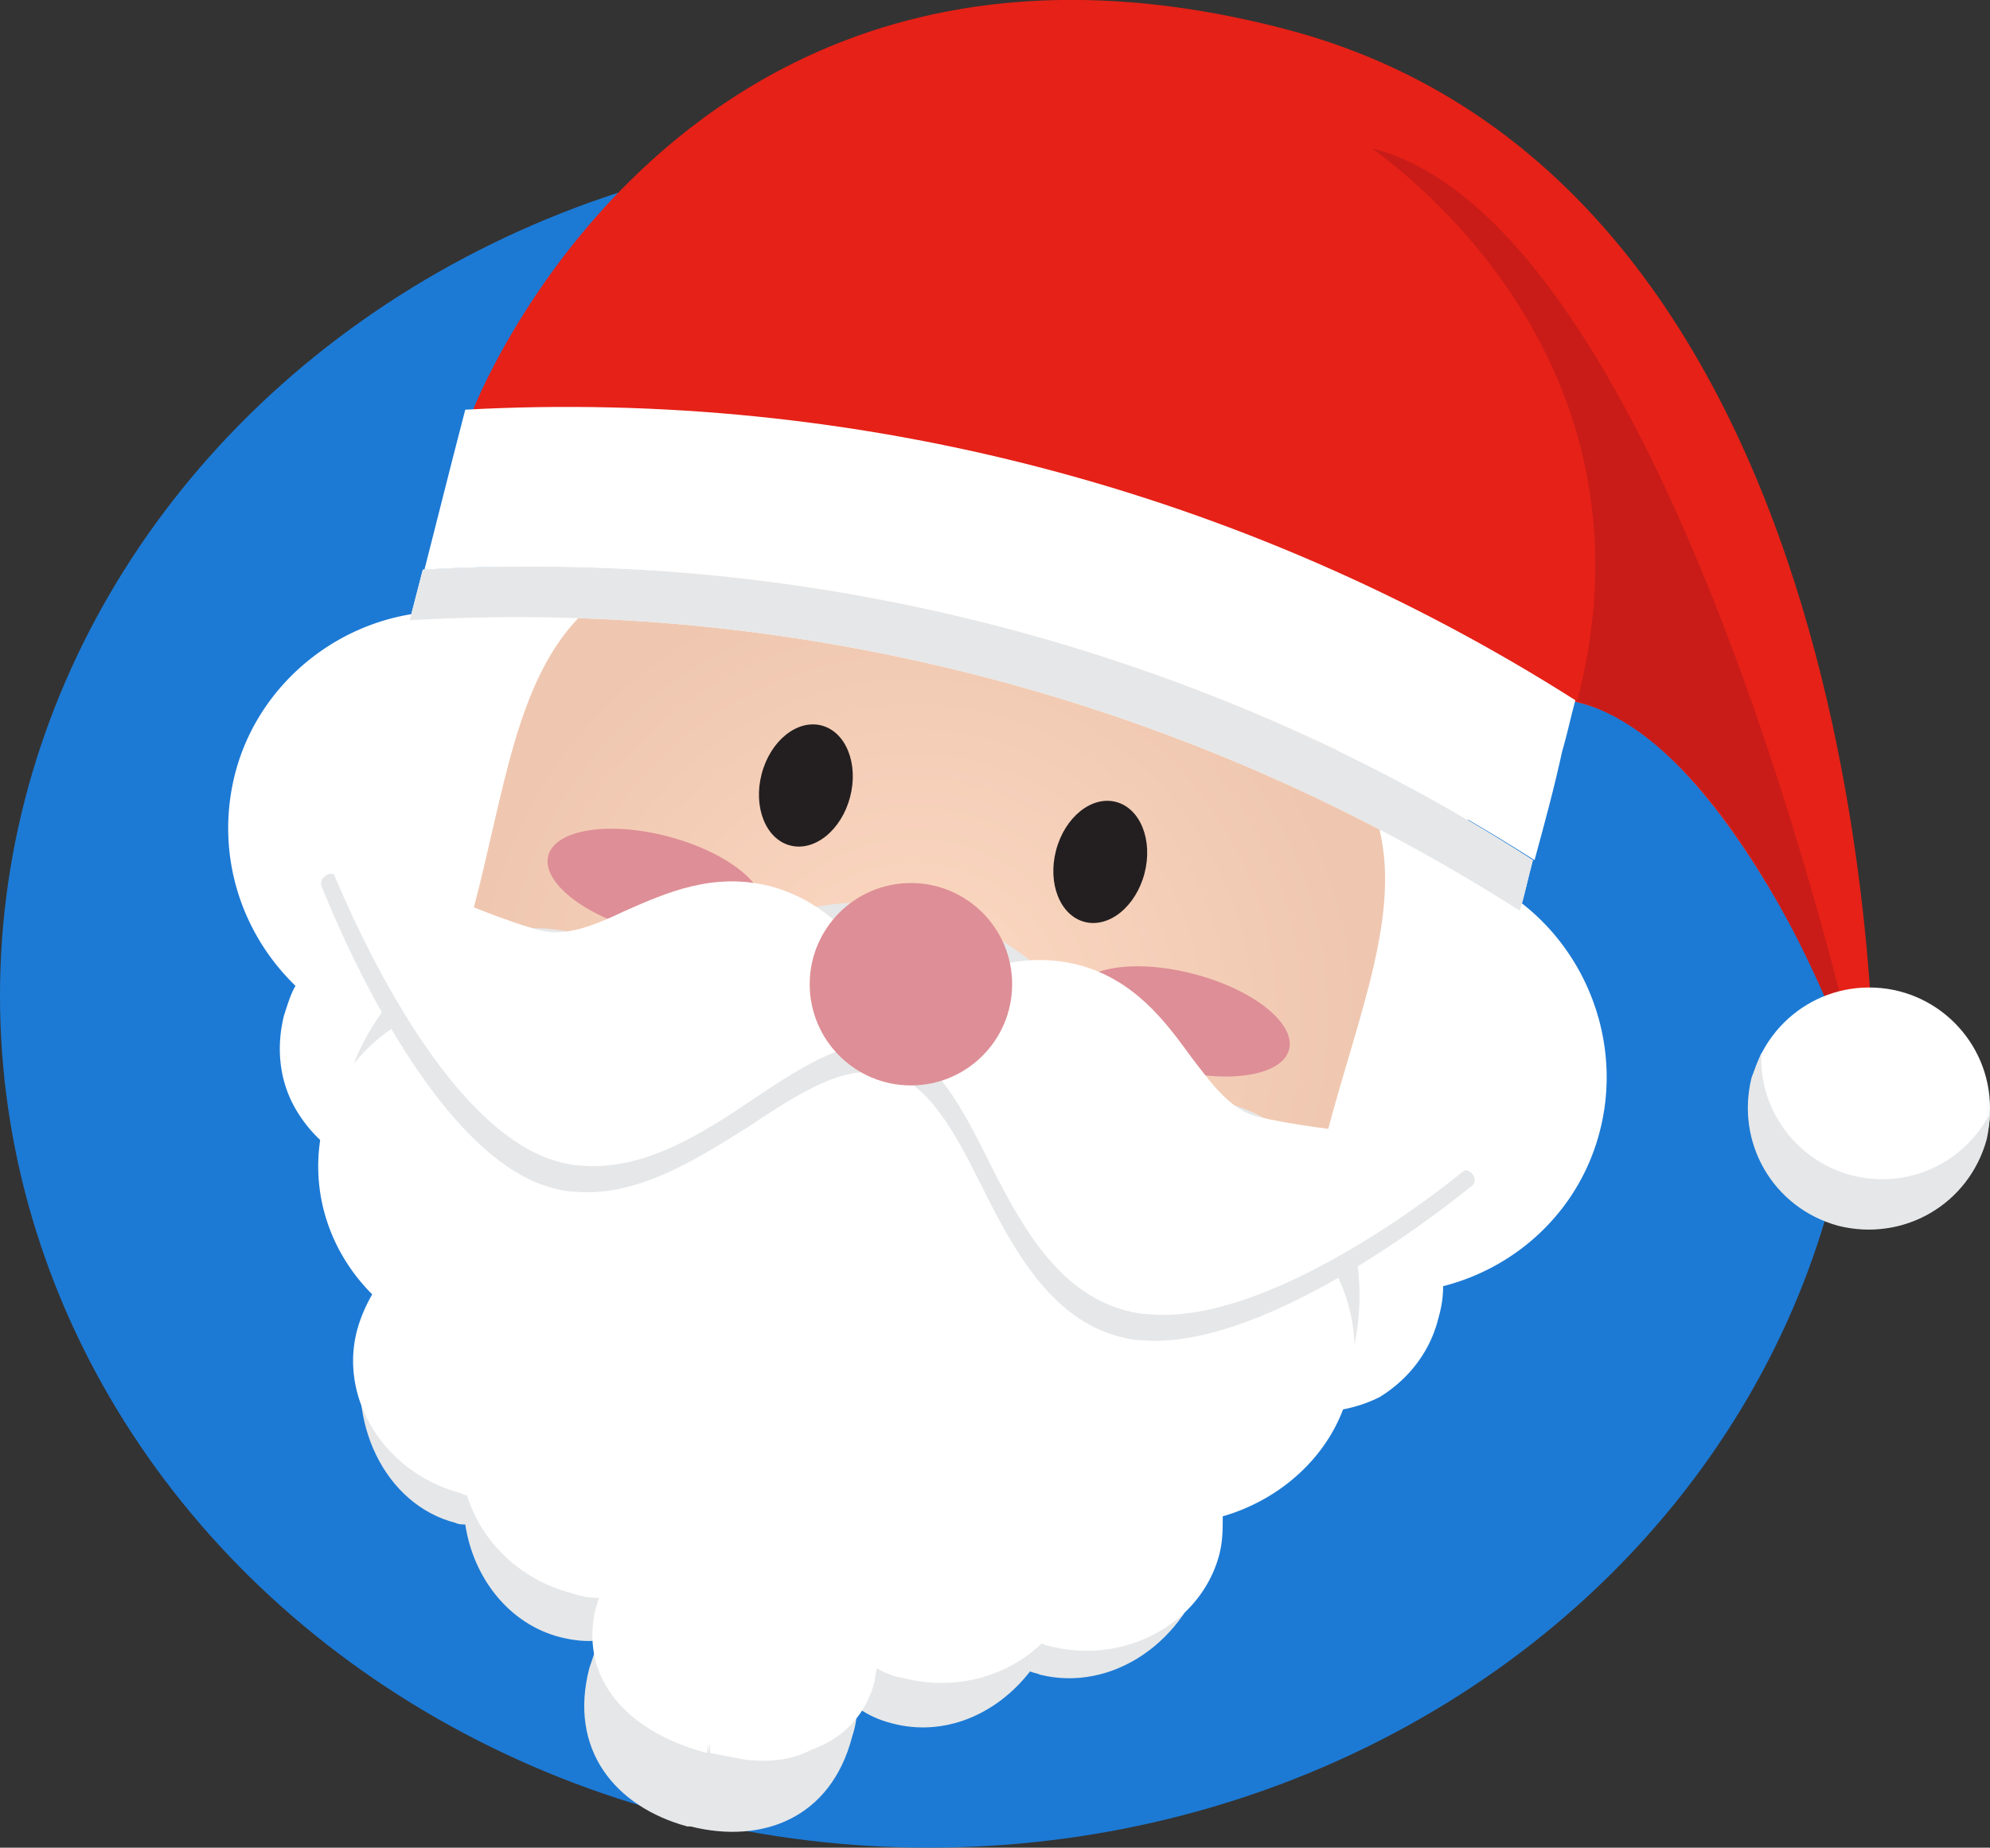
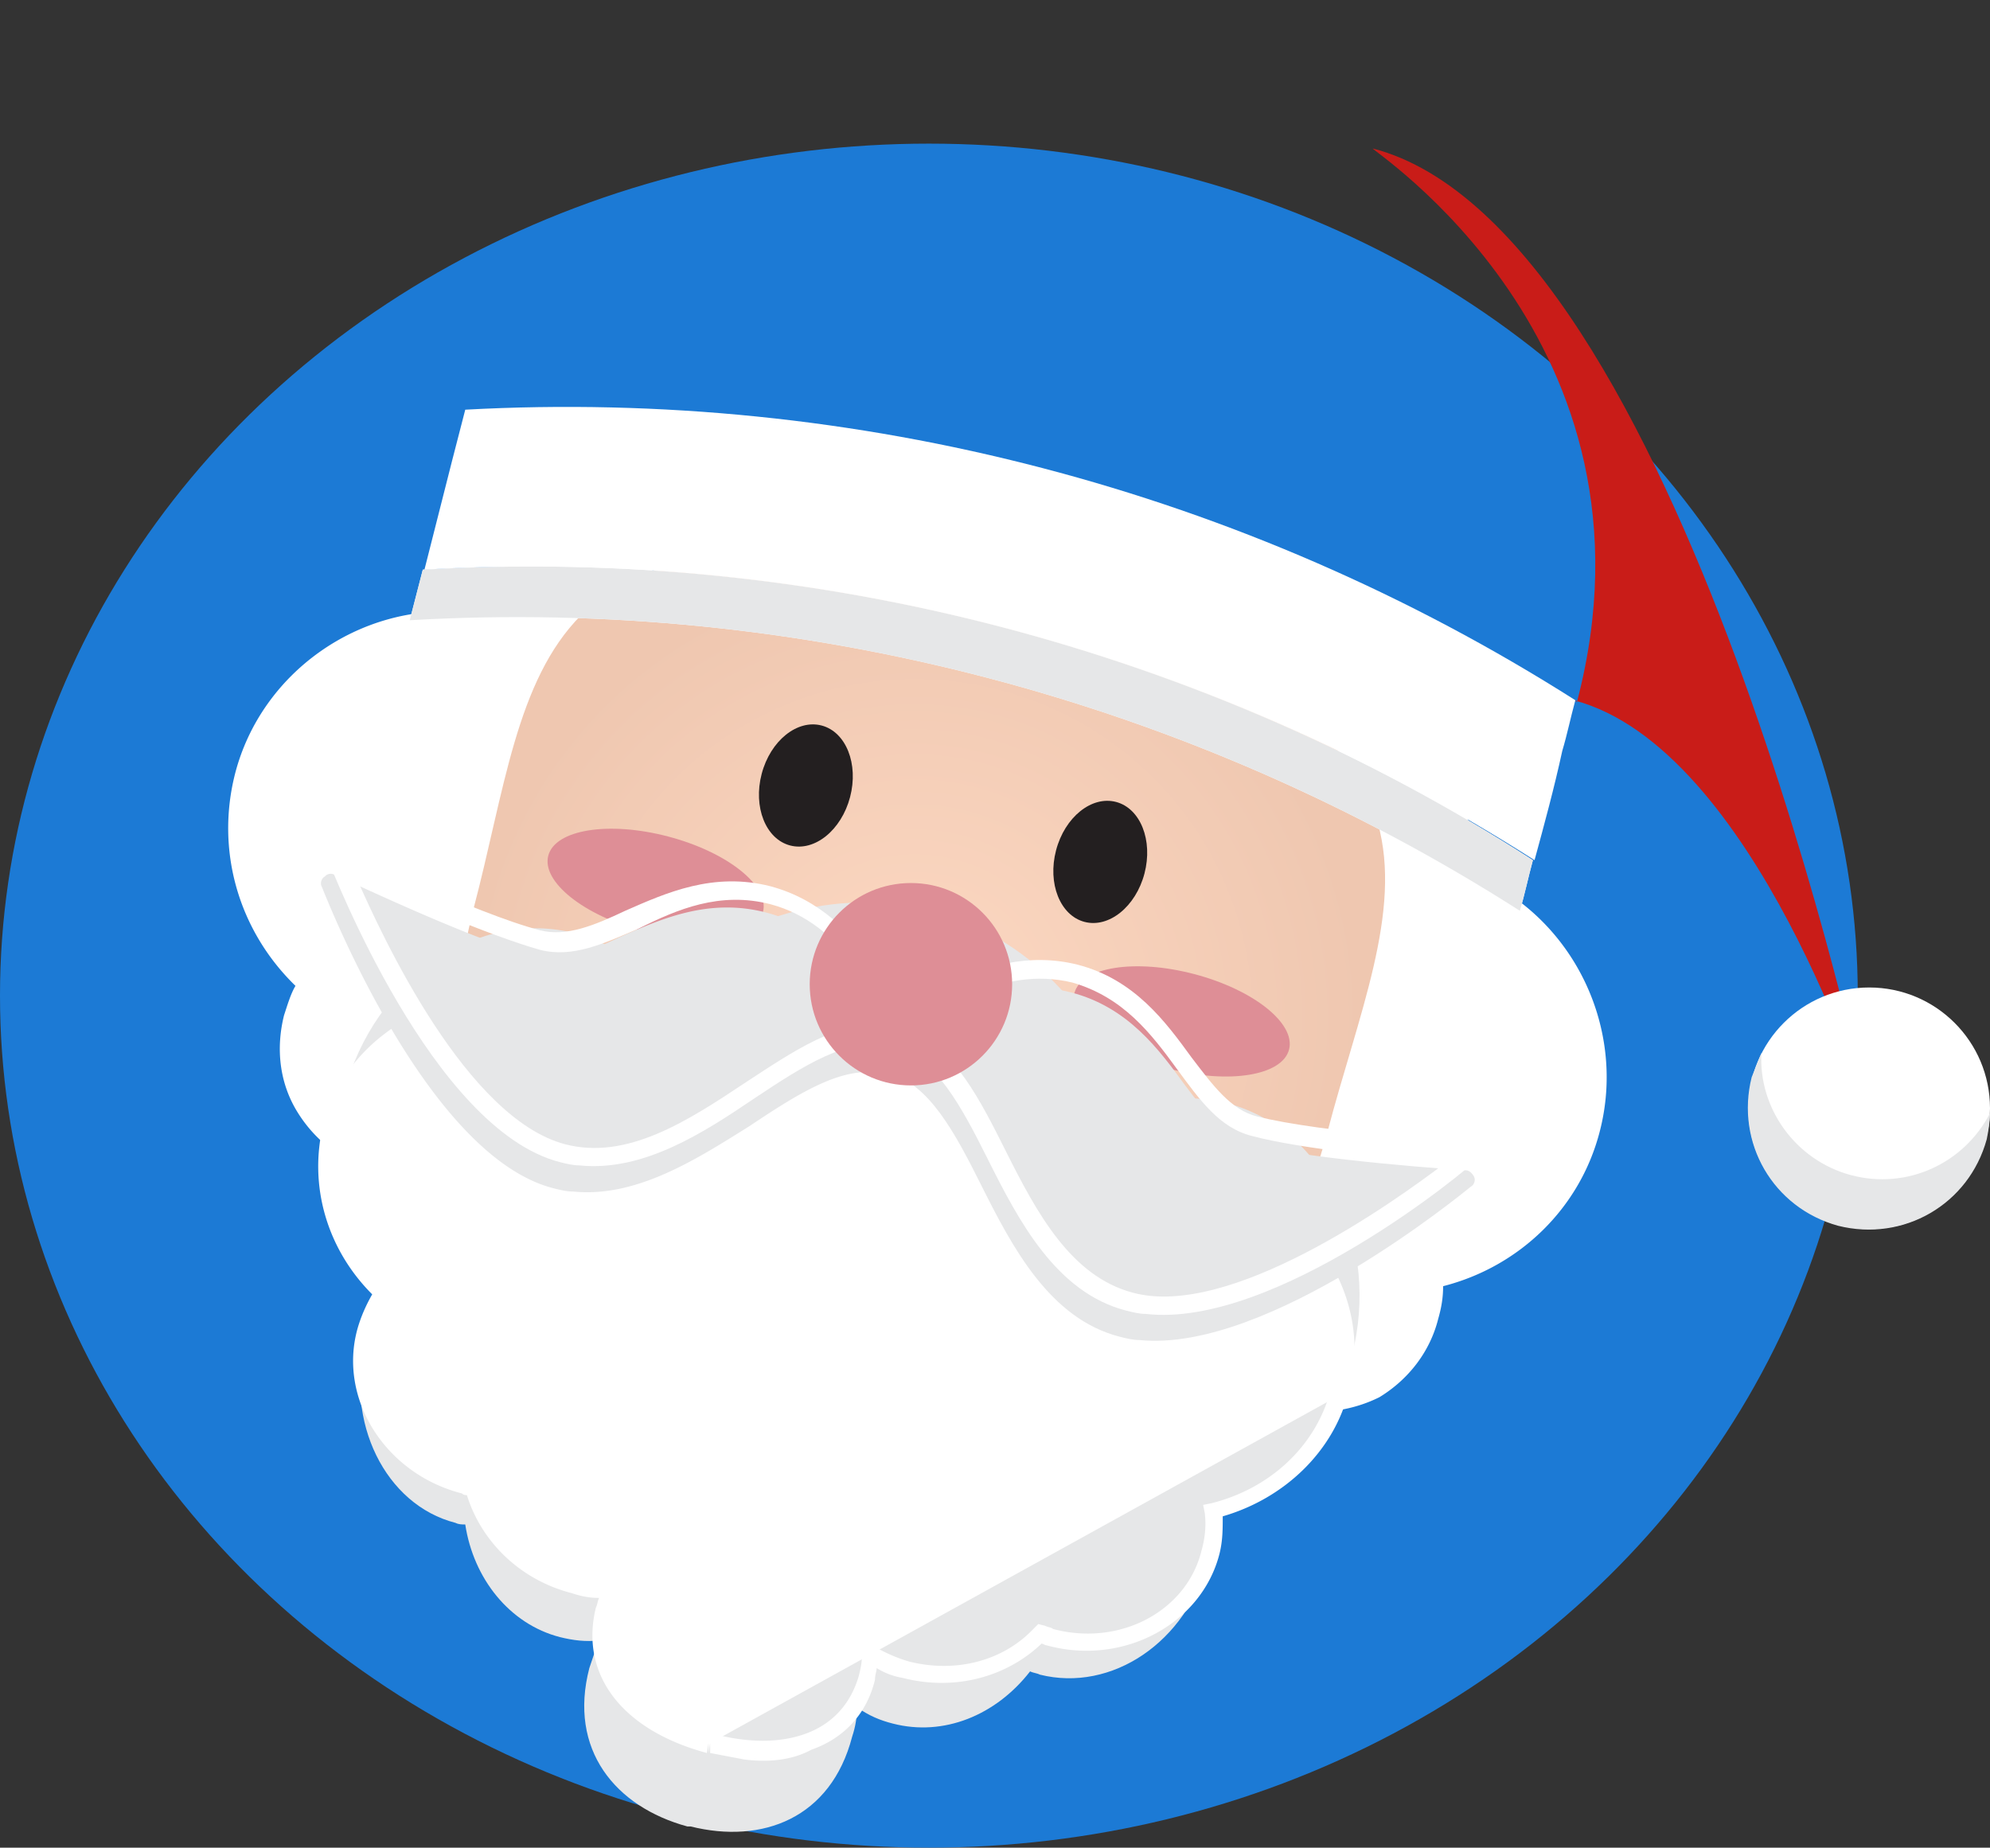
<svg xmlns="http://www.w3.org/2000/svg" viewBox="0 0 121.9 113.2">
  <rect x="0" y="0" width="121.9" height="113.2" fill="#333333" stroke="none" />
  <ellipse cx="56.9" cy="61" rx="56.9" ry="52.2" fill="#1c7ad5" />
  <g fill="#fff">
    <path d="M39.8 53.9c.6-2.4.5-4.8-.2-7a8.14 8.14 0 0 0 2.8-4c1-3.9-1.3-7.9-5.2-8.9-3.5-.9-7 .8-8.4 4-6.2-.7-12.1 3.3-13.7 9.5-1.3 4.8.4 9.7 3.9 12.8-.4.6-.7 1.3-.9 2.1-1 3.9 1.3 7.8 5.1 8.8 3.9 1 7.8-1.3 8.8-5.1.3-1.1.3-2.3.1-3.4 3.7-1.5 6.7-4.7 7.7-8.8z" />
    <path d="M24.2 71.9c-.4 0-.8-.1-1.2-.2-2-.5-3.7-1.8-4.8-3.6s-1.3-3.9-.8-5.9c.2-.6.4-1.3.7-1.8-3.5-3.4-4.9-8.3-3.7-13C16 41.2 22 37 28.3 37.5c1.7-3.2 5.4-4.9 8.9-3.9 4.2 1.1 6.7 5.4 5.6 9.6-.4 1.6-1.4 3.1-2.7 4.1a13.45 13.45 0 0 1 0 6.9h0c-1 4-3.9 7.3-7.7 8.9.2 1.1.1 2.1-.2 3.2-.6 3.6-4.2 6-8 5.6zm11.9-37.5c-2.8-.3-5.6 1.2-6.8 3.8l-.2.4h-.4c-5.9-.6-11.6 3.2-13.1 9-1.2 4.4.2 9.1 3.7 12.2l.4.3-.3.4c-.4.6-.7 1.2-.9 1.9-.4 1.7-.2 3.5.7 5s2.3 2.6 4 3.1c3.5.9 7.2-1.2 8.1-4.7.3-1 .3-2.1.1-3.1l-.1-.5.5-.2c3.6-1.4 6.4-4.5 7.4-8.3.6-2.2.5-4.5-.1-6.7l-.1-.3.3-.2c1.2-.9 2.2-2.2 2.5-3.7.9-3.6-1.2-7.2-4.8-8.2a2.39 2.39 0 0 0-.9-.2zm36.7 28.2c.6-2.4 1.9-4.4 3.6-6-.7-1.5-.9-3.2-.4-4.9 1-3.9 5-6.2 8.9-5.2 3.5.9 5.7 4.2 5.4 7.6 5.7 2.5 8.9 8.8 7.3 15-1.3 4.8-5.1 8.2-9.6 9.2 0 .7 0 1.5-.2 2.3-1 3.9-5 6.2-8.8 5.1-3.9-1-6.2-5-5.1-8.8a7.89 7.89 0 0 1 1.6-3c-2.8-3.1-3.8-7.2-2.7-11.3z" />
    <path d="M79.8 86.5c-.4 0-.8-.1-1.2-.2-2-.5-3.7-1.8-4.8-3.6s-1.3-3.9-.8-5.9c.3-1 .8-2 1.4-2.8-2.5-3.3-3.4-7.5-2.3-11.5h0c.6-2.3 1.8-4.3 3.4-6-.6-1.6-.7-3.3-.3-4.9.5-2 1.8-3.7 3.6-4.8s3.9-1.4 6-.8c3.5.9 6 4.2 5.9 7.8 5.8 2.7 8.9 9.3 7.3 15.5-1.2 4.7-4.9 8.3-9.6 9.5 0 .7-.1 1.3-.3 2-.5 2-1.8 3.7-3.6 4.8-1.4.7-3 1-4.7.9zm3.8-39.6c-1.4-.2-2.8.2-4.1.9-1.5.9-2.6 2.4-3.1 4.1-.4 1.5-.3 3.1.4 4.5l.2.4-.3.2c-1.6 1.6-2.8 3.5-3.4 5.7h0c-1 3.8-.1 7.8 2.4 10.8l.3.4-.3.4a7.2 7.2 0 0 0-1.5 2.7c-.5 1.7-.2 3.5.7 5s2.3 2.6 4 3.1c1.7.4 3.5.2 5-.7s2.6-2.3 3.1-4c.2-.7.2-1.4.2-2.1v-.5l.5-.1c4.5-1 8-4.4 9.2-8.8 1.5-5.8-1.5-11.9-7-14.3l-.4-.2V54c.3-3.2-1.8-6.2-5-7-.2 0-.5-.1-.9-.1z" />
  </g>
  <radialGradient id="A" cx="57.052" cy="53.255" r="27.603" gradientTransform="matrix(0.994 0.106 0.106 -0.994 -6.327 109.189)" gradientUnits="userSpaceOnUse">
    <stop offset="0" stop-color="#fdd9c3" />
    <stop offset="1" stop-color="#efc7b0" />
  </radialGradient>
  <path d="M81.3 69.4c-3.8 14.4-18.5 23.1-33 19.3-14.4-3.8-23.1-18.5-19.3-33 3.8-14.4 2.8-27.2 33-19.3s23.1 18.5 19.3 33z" fill="url(#A)" />
  <g fill="#231f20">
    <ellipse transform="matrix(.254 -.967 .967 .254 -9.67 83.58)" cx="49.3" cy="48.1" rx="3.8" ry="2.8" />
    <ellipse transform="matrix(.254 -.967 .967 .254 -.779 104.571)" cx="67.4" cy="52.8" rx="3.8" ry="2.8" />
  </g>
  <path d="M82.8 83.1c1.8-6.9-1.6-13.9-7.6-15.5-2-.5-4.1-.4-6 .3C67.3 62 62.9 57.3 57 55.8s-12 .4-16.6 4.6c-1.3-1.5-3-2.6-5.1-3.2-6-1.6-12.4 2.8-14.2 9.7-1.2 4.6-.1 9.3 2.6 12.3-.5.9-1 1.8-1.3 2.9-1.3 5 1.2 10.1 5.5 11.2.2.1.4.1.6.1.5 3.3 2.7 6.1 5.8 6.9.8.2 1.6.3 2.4.2-.2.5-.4 1.1-.6 1.7-1.3 5 1.6 8.5 6 9.7h.1.1c4.4 1.1 8.6-.5 9.9-5.5.2-.6.3-1.2.3-1.8.7.5 1.4.8 2.2 1 3.1.8 6.3-.5 8.4-3.2.2.1.4.1.6.2 4.4 1.1 9-2 10.3-7 .3-1.1.4-2.1.3-3.2 4-1.2 7.2-4.7 8.5-9.3z" fill="#e6e7e8" />
  <g fill="#fff">
-     <path d="M82.2 85.4c1.5-5.6-2.3-11.4-8.3-12.9-2-.5-4-.5-5.9-.1-2.2-4.9-6.8-8.9-12.7-10.5s-11.8-.3-16.2 2.9C37.8 63.5 36 62.5 34 62c-6-1.6-12.1 1.6-13.6 7.2-1 3.7.4 7.5 3.2 10.1-.5.7-.9 1.5-1.1 2.3-1.1 4 1.6 8.2 6 9.4.2.1.4.1.6.1.7 2.7 2.9 5.1 6 5.9.8.2 1.6.3 2.4.3-.2.4-.4.9-.5 1.3-1.1 4 2 7 6.3 8.2h.1.1c4.4 1.1 8.5 0 9.5-4 .1-.5.2-.9.2-1.4.7.4 1.4.7 2.2.9 3.1.8 6.2-.1 8.1-2.2.2.1.4.1.6.2 4.4 1.1 8.8-1.2 9.9-5.2.2-.9.3-1.7.2-2.5 3.9-.9 7-3.5 8-7.2z" />
+     <path d="M82.2 85.4c1.5-5.6-2.3-11.4-8.3-12.9-2-.5-4-.5-5.9-.1-2.2-4.9-6.8-8.9-12.7-10.5s-11.8-.3-16.2 2.9C37.8 63.5 36 62.5 34 62c-6-1.6-12.1 1.6-13.6 7.2-1 3.7.4 7.5 3.2 10.1-.5.7-.9 1.5-1.1 2.3-1.1 4 1.6 8.2 6 9.4.2.1.4.1.6.1.7 2.7 2.9 5.1 6 5.9.8.2 1.6.3 2.4.3-.2.4-.4.9-.5 1.3-1.1 4 2 7 6.3 8.2h.1.1z" />
    <path d="M45.6 107.8l-2.1-.4v-.6l-.1.6v-.6l-.1.6c-5.2-1.4-7.8-4.8-6.8-8.9.1-.2.1-.4.2-.6-.6 0-1.1-.1-1.7-.3-3.1-.8-5.5-3.1-6.4-6-.1 0-.2 0-.3-.1-4.7-1.2-7.6-5.8-6.4-10.1.2-.7.5-1.4.9-2.1-2.8-2.8-3.9-6.7-3-10.4.7-2.8 2.7-5.2 5.4-6.6s5.9-1.8 8.9-1c1.9.5 3.6 1.4 5 2.6 4.6-3.2 10.5-4.2 16.3-2.7 5.7 1.5 10.4 5.3 12.8 10.3 1.9-.4 3.8-.3 5.7.2 3.1.8 5.7 2.7 7.3 5.2 1.7 2.6 2.2 5.6 1.4 8.4h0c-.9 3.6-3.9 6.5-7.7 7.6 0 .8 0 1.5-.2 2.3-1.1 4.3-5.9 6.9-10.6 5.6-.1 0-.2-.1-.3-.1-2.2 2.1-5.4 2.9-8.5 2.1-.6-.1-1.1-.3-1.6-.6 0 .2-.1.4-.1.7-.5 2.1-1.9 3.6-3.9 4.3-1.1.6-2.5.8-4.1.6zm-7.1-11.1l-.4.9c-.2.4-.4.8-.5 1.2-1.1 4.1 2.4 6.5 5.9 7.4h.1c2.2.6 4.2.6 5.8 0s2.7-1.8 3.2-3.5c.1-.4.2-.8.2-1.3v-1l.8.5c.7.4 1.4.7 2.1.9 2.8.7 5.7 0 7.6-2l.3-.3.4.1c.2.1.4.1.5.2 4.1 1.1 8.2-1.1 9.1-4.8.2-.7.3-1.5.2-2.3l-.1-.5.5-.1c3.6-.9 6.4-3.5 7.3-6.9h0c.7-2.5.2-5.2-1.3-7.5a11.02 11.02 0 0 0-6.6-4.7c-1.8-.5-3.8-.5-5.6-.1l-.3.1-.2-.4c-2.2-4.9-6.8-8.7-12.3-10.1s-11.3-.4-15.7 2.8l-.4.3-.4-.3c-1.4-1.3-3.1-2.2-4.9-2.7-2.8-.7-5.7-.4-8.1.9s-4.1 3.4-4.8 5.9c-.9 3.4.3 7 3 9.6l.4.4-.3.4c-.5.7-.8 1.4-1 2.1-1 3.7 1.5 7.6 5.6 8.7.2 0 .4.1.6.1l.4.1.1.4c.7 2.6 2.8 4.7 5.6 5.5a8.33 8.33 0 0 0 2.2.3l1-.3z" />
  </g>
  <g fill="#de8e96">
    <ellipse transform="matrix(.254 -.967 .967 .254 -22.339 79.185)" cx="40.1" cy="54.1" rx="3" ry="6.8" />
    <ellipse transform="matrix(.254 -.967 .967 .254 -6.441 116.714)" cx="72.4" cy="62.5" rx="3" ry="6.8" />
  </g>
  <g fill="#e6e7e8">
    <path d="M54.3 65c.4.1-1.5-7.1-7.5-8.7S36.6 60.1 32.7 59c-4-1-12.4-5.1-12.4-5.1S26.4 70 34.1 72c7.6 2.2 14.4-8.5 20.2-7z" />
    <path d="M35.1 73c-.4 0-.8-.1-1.2-.2-7.8-2-13.9-17.8-14.2-18.5-.1-.2 0-.5.2-.6a.47.47 0 0 1 .6-.1c.1 0 8.4 4 12.3 5 1.6.4 3.3-.3 5.2-1.2 2.5-1.1 5.4-2.4 8.9-1.5 4.7 1.2 7.1 5.8 7.8 8.3.2.8.2 1.1 0 1.4-.1.1-.4.2-.6.2h0c-2.4-.6-5.2 1.2-8.2 3.2-3.2 2-6.9 4.4-10.8 4zM21.4 55.2c1.7 3.9 6.8 14.8 12.8 16.4 3.8 1 7.5-1.4 11.1-3.8 2.9-1.9 5.7-3.8 8.4-3.5-.5-1.7-2.4-6.2-6.9-7.4-3.1-.8-5.7.3-8.1 1.5-2.1.9-4 1.8-6 1.3-3.2-.8-8.7-3.3-11.3-4.5z" />
    <path d="M54.7 65.1c-.4-.1 4.8-5.5 10.8-3.9s7 8.3 11 9.3 13.3 1.7 13.3 1.7-13.3 11-20.9 9.1c-7.7-2-8.4-14.7-14.2-16.2z" />
    <path d="M69.8 82.1c-.4 0-.8-.1-1.2-.2-4.3-1.1-6.6-5.5-8.5-9.3-1.6-3.2-3.2-6.2-5.6-6.8-.2-.1-.4-.2-.4-.4-.1-.3.1-.6.6-1.2 1.8-1.8 6.2-4.6 10.9-3.4 3.5.9 5.4 3.5 7 5.7 1.3 1.7 2.4 3.2 4 3.6 3.9 1 13.1 1.6 13.2 1.6.2 0 .4.2.5.4s0 .5-.2.6c-.5.4-12.4 10.2-20.3 9.4zM55.6 64.9c2.5 1.1 4 4 5.6 7.2 1.9 3.8 4 7.7 7.8 8.7 6 1.6 15.8-5.4 19.2-8-2.8-.2-8.9-.8-11.9-1.6-2-.5-3.2-2.2-4.6-4.1-1.6-2.2-3.3-4.4-6.4-5.3-4.5-1.2-8.4 1.8-9.7 3.1z" />
  </g>
-   <path d="M96.9 43.1l-68-17.8S41.5-8 78.8 1.8s36 66.1 36 66.1-8-22.2-17.9-24.8z" fill="#e62117" />
  <path d="M96.6 43c5.8-22.1-12.8-33.9-12.5-33.9 18.9 4.9 30.3 58.8 30.3 58.8s-6.9-22.1-18-25l.2.1z" fill="#c91c18" />
  <path d="M25.9 34.9l-.8 3.1c24-1.4 47.8 4.9 68 17.8.3-1 .5-2 .8-3.1-20.2-13-44-19.2-68-17.8z" fill="#fff" />
  <path d="M25.9 34.9l-.8 3.1c24-1.4 47.8 4.9 68 17.8.3-1 .5-2 .8-3.1-20.2-13-44-19.2-68-17.8z" fill="#e6e7e8" />
  <g fill="#fff">
    <path d="M28.5 25.1l-.8 3.1-1.7 6.7c24-1.4 47.8 4.9 68 17.8.6-2.2 1.2-4.4 1.7-6.7.3-1 .5-2 .8-3.1-20.3-12.9-44.1-19.1-68-17.8z" />
    <circle cx="114.5" cy="67.9" r="7.4" />
  </g>
  <path d="M113.4 72c-3.4-.9-5.7-4.1-5.5-7.5l-.6 1.5c-1 4 1.3 8 5.3 9.1 4 1 8-1.3 9.1-5.3.1-.5.2-1.1.2-1.6-1.6 3.1-5.1 4.7-8.5 3.8z" fill="#e6e7e8" />
  <g fill="#fff">
-     <path d="M54.7 63.5c.4.1-1.5-7.1-7.5-8.7S37 58.6 33.1 57.5c-4-1-12.4-5.1-12.4-5.1s6.1 16.1 13.8 18.1c7.6 2.1 14.5-8.5 20.2-7z" />
    <path d="M35.5 71.4c-.4 0-.8-.1-1.2-.2-7.8-2-13.9-17.8-14.2-18.5-.1-.2 0-.5.1-.6s.4-.2.6-.1c.1 0 8.4 4 12.3 5 1.6.4 3.3-.3 5.2-1.2 2.5-1.1 5.4-2.4 8.9-1.5 6 1.6 8.2 8.4 7.9 9.3-.1.3-.4.5-.7.5-2.4-.6-5.2 1.2-8.2 3.2-3.1 2.1-6.8 4.5-10.7 4.1zM21.8 53.7c1.7 3.9 6.8 14.8 12.8 16.4 3.8 1 7.5-1.4 11.1-3.8 2.9-1.9 5.7-3.8 8.4-3.5-.5-1.7-2.4-6.2-6.9-7.4-3.1-.8-5.7.3-8.1 1.5-2.1.9-4 1.8-6 1.3-3.2-.9-8.7-3.3-11.3-4.5z" />
-     <path d="M55.1 63.6c-.4-.1 4.8-5.5 10.8-3.9s7 8.3 11 9.3 13.3 1.7 13.3 1.7-13.3 11-20.9 9.1c-7.7-2-8.4-14.7-14.2-16.2z" />
    <path d="M70.2 80.5c-.4 0-.8-.1-1.2-.2-4.3-1.1-6.6-5.5-8.5-9.3-1.6-3.2-3.2-6.2-5.6-6.8h0c-.3-.1-.5-.5-.4-.8.2-.9 5.5-5.8 11.5-4.3 3.5.9 5.4 3.5 7 5.7 1.3 1.7 2.4 3.2 4 3.6 3.9 1 13.1 1.6 13.2 1.6.2 0 .4.2.5.4s0 .5-.2.6c-.5.6-12.4 10.4-20.3 9.5zM56 63.3c2.5 1.1 4 4 5.6 7.2 1.9 3.8 4 7.7 7.8 8.7 5.9 1.6 15.8-5.4 19.2-8-2.8-.2-8.9-.8-11.9-1.6-2-.5-3.2-2.2-4.6-4.1-1.6-2.2-3.3-4.4-6.4-5.3-4.5-1.1-8.4 1.9-9.7 3.1z" />
  </g>
  <circle cx="55.8" cy="60.3" r="6.2" fill="#de8e96" />
</svg>